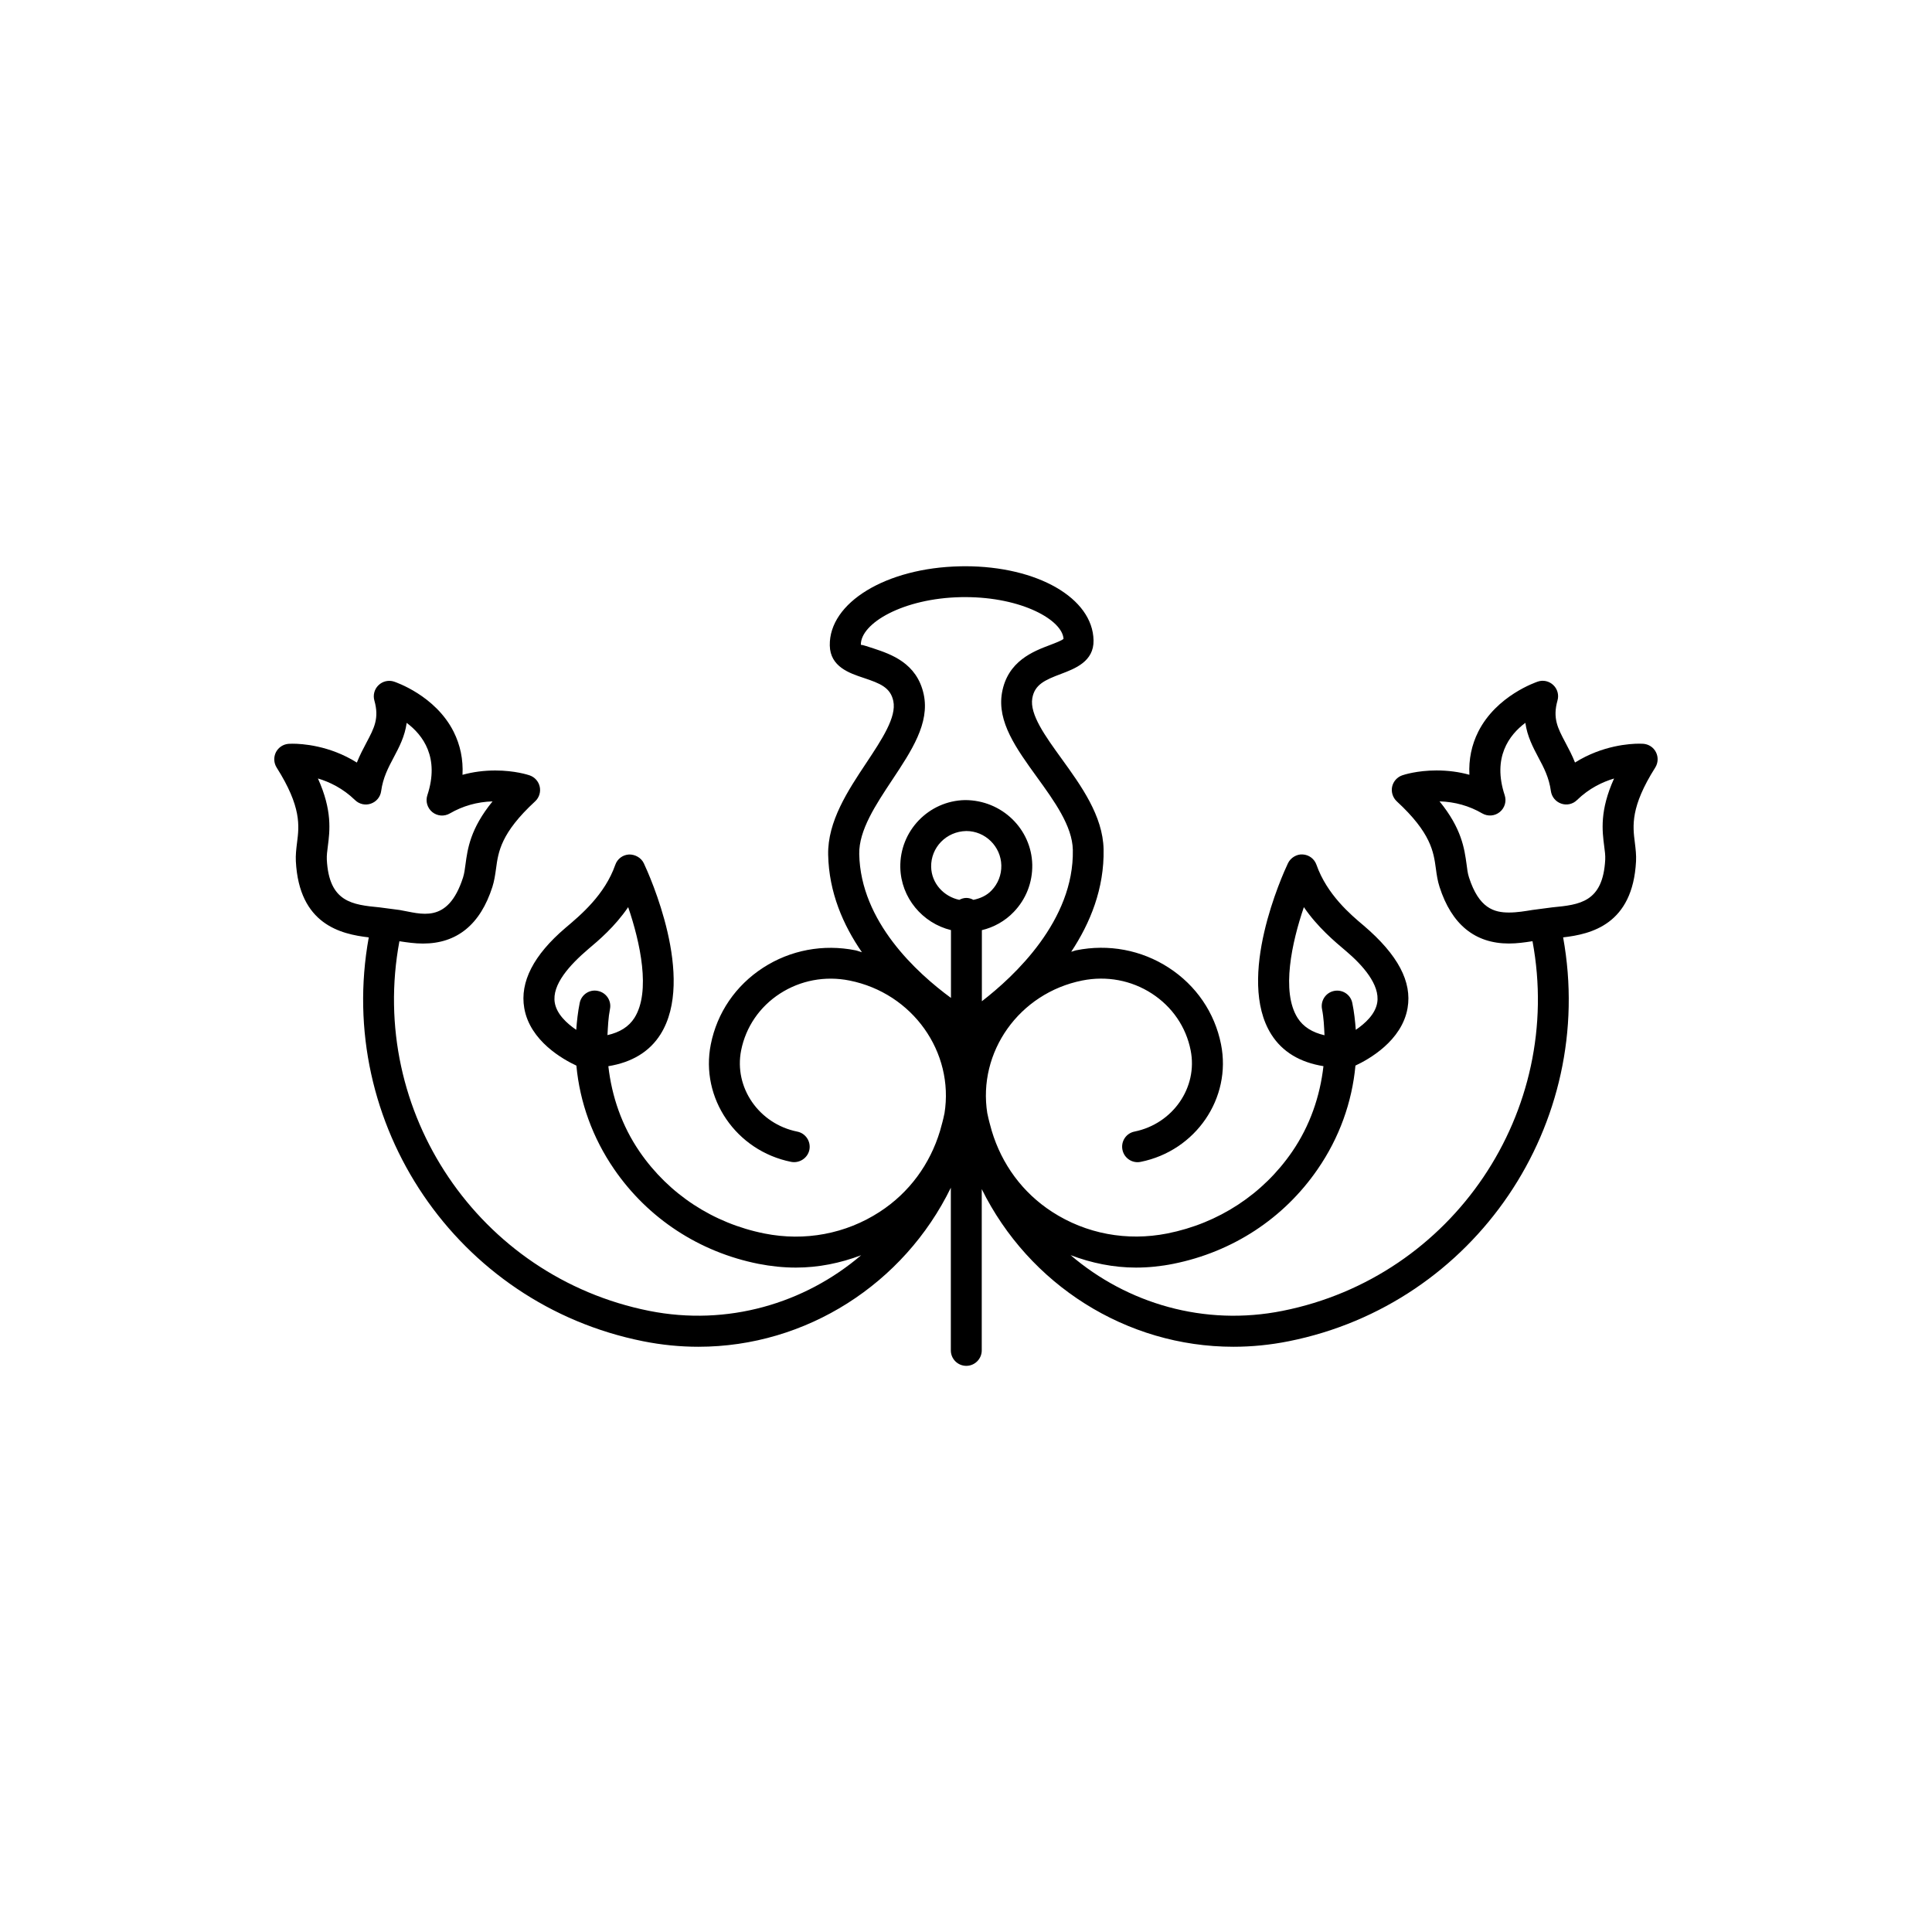
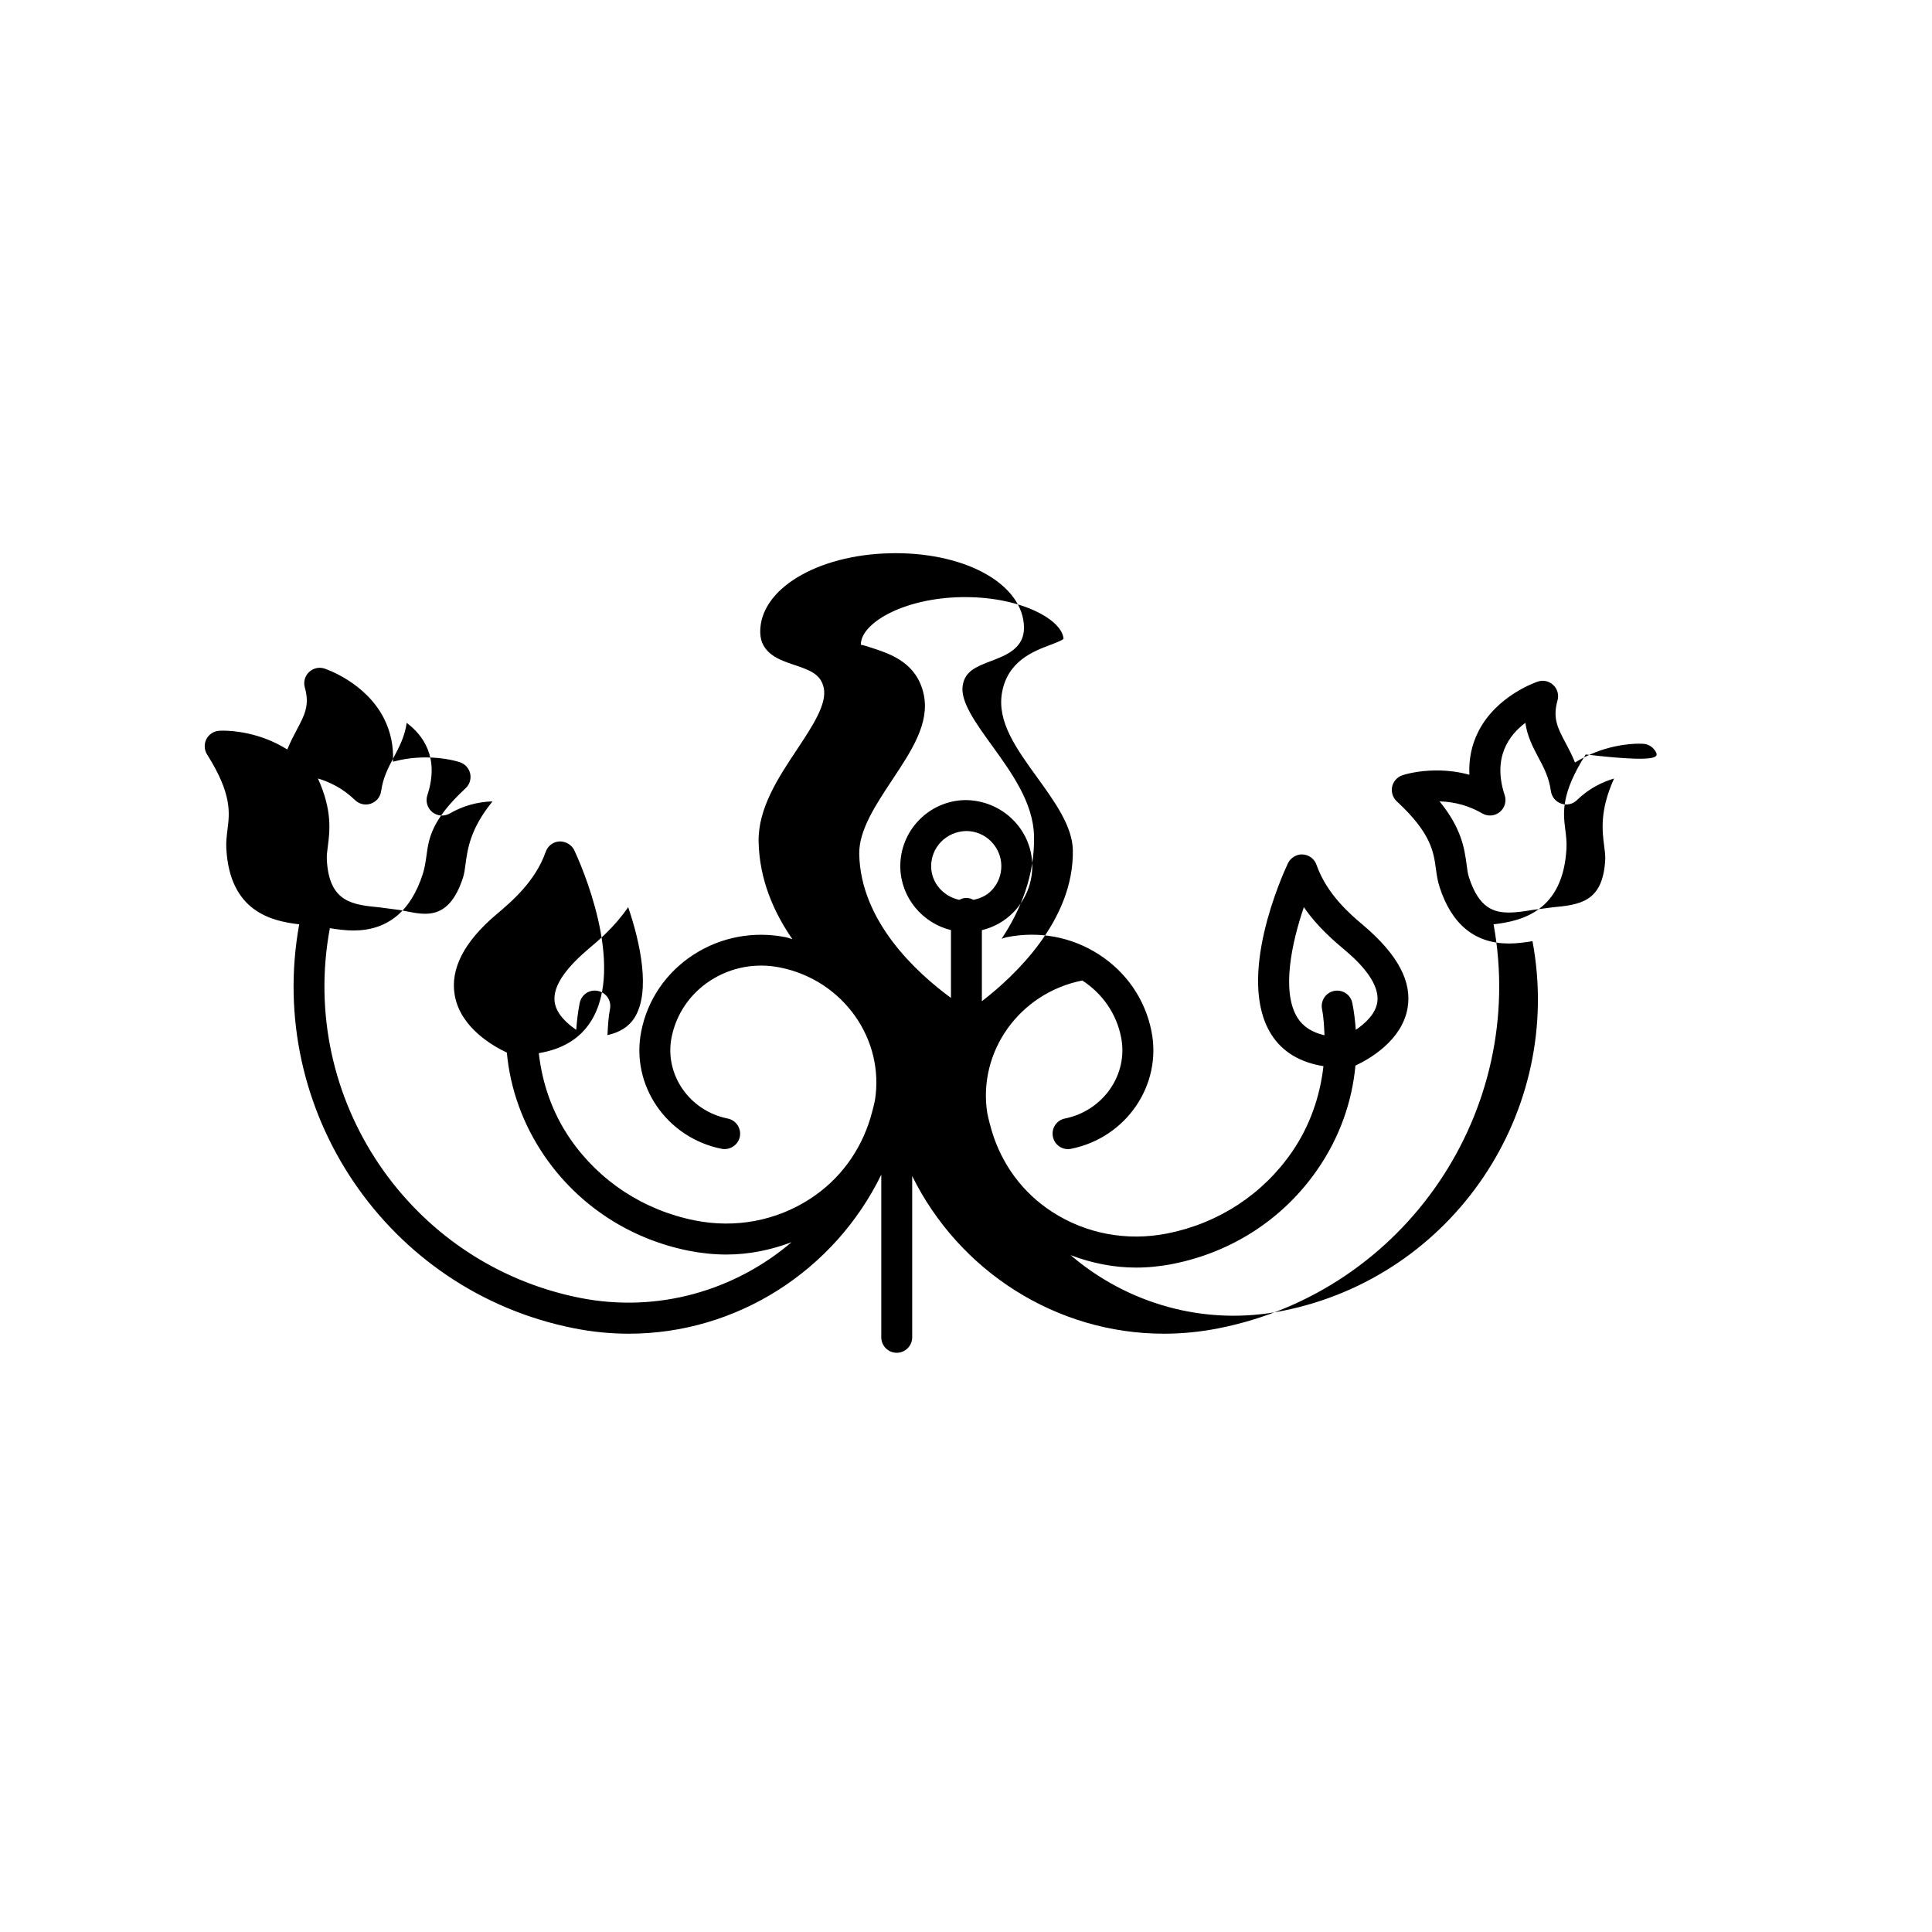
<svg xmlns="http://www.w3.org/2000/svg" version="1.1" id="Layer_1" x="0px" y="0px" width="50px" height="50px" viewBox="0 0 50 50" enable-background="new 0 0 50 50" xml:space="preserve">
  <g>
-     <path d="M42.856,19.467c-0.062-0.125-0.188-0.208-0.329-0.218c-0.009-0.001-0.091-0.003-0.101-0.003   c-0.238,0-0.952,0.041-1.665,0.488c-0.075-0.19-0.163-0.356-0.246-0.512c-0.203-0.382-0.336-0.635-0.207-1.094   c0.041-0.143-0.001-0.296-0.107-0.397c-0.107-0.104-0.263-0.139-0.401-0.092c-0.043,0.015-1.069,0.359-1.542,1.296   c-0.173,0.344-0.25,0.718-0.23,1.116c-0.271-0.075-0.556-0.112-0.85-0.112c-0.503,0-0.85,0.113-0.887,0.126   c-0.133,0.046-0.233,0.158-0.263,0.296c-0.028,0.138,0.018,0.281,0.12,0.377c0.888,0.819,0.953,1.308,1.012,1.739   c0.022,0.169,0.046,0.324,0.095,0.475c0.312,0.973,0.917,1.466,1.796,1.466c0.209,0,0.415-0.029,0.61-0.06   c0.822,4.408-2.056,8.687-6.465,9.566c-2.028,0.407-4.025-0.189-5.489-1.441c0.541,0.205,1.11,0.322,1.692,0.322   c0.321,0,0.646-0.033,0.968-0.098c1.533-0.307,2.859-1.175,3.733-2.447c0.562-0.814,0.891-1.734,0.979-2.683   c0.342-0.16,1.202-0.638,1.349-1.489c0.117-0.675-0.241-1.372-1.14-2.138c-0.331-0.278-0.945-0.796-1.218-1.57   c-0.054-0.153-0.194-0.259-0.356-0.267c-0.15-0.012-0.313,0.082-0.382,0.229c-0.142,0.299-1.349,2.969-0.432,4.426   c0.288,0.457,0.747,0.727,1.351,0.824c-0.089,0.781-0.348,1.54-0.811,2.215c-0.756,1.1-1.903,1.852-3.231,2.115   c-1.042,0.206-2.101,0.01-2.979-0.559c-0.771-0.499-1.304-1.237-1.562-2.092c-0.041-0.146-0.083-0.295-0.113-0.446   c0-0.003-0.003-0.005-0.003-0.009c-0.254-1.586,0.822-3.115,2.458-3.441c0.627-0.125,1.269-0.007,1.8,0.338   c0.527,0.342,0.884,0.862,1.004,1.469c0.192,0.959-0.46,1.902-1.453,2.103c-0.217,0.043-0.356,0.254-0.312,0.471   c0.043,0.216,0.254,0.358,0.471,0.313c1.426-0.286,2.359-1.65,2.08-3.043c-0.163-0.819-0.644-1.523-1.354-1.983   c-0.706-0.458-1.557-0.618-2.392-0.45c-0.046,0.009-0.086,0.029-0.131,0.039c0.492-0.743,0.858-1.638,0.838-2.653   c-0.018-0.866-0.583-1.646-1.081-2.336c-0.43-0.594-0.836-1.155-0.764-1.573c0.062-0.354,0.323-0.471,0.746-0.63   c0.358-0.136,0.851-0.321,0.839-0.869c-0.021-1.093-1.453-1.917-3.33-1.917l-0.123,0.002c-1.914,0.039-3.395,0.94-3.373,2.051   c0.011,0.549,0.51,0.715,0.874,0.836c0.428,0.143,0.695,0.247,0.77,0.599c0.088,0.415-0.294,0.992-0.7,1.604   c-0.471,0.708-1.004,1.511-0.986,2.377c0.02,0.971,0.387,1.817,0.874,2.521c-0.057-0.014-0.108-0.038-0.166-0.05   c-0.836-0.167-1.685-0.007-2.391,0.45c-0.71,0.46-1.191,1.164-1.354,1.982c-0.279,1.394,0.654,2.758,2.08,3.043   c0.214,0.041,0.427-0.098,0.471-0.312c0.043-0.217-0.097-0.428-0.313-0.471c-0.993-0.199-1.645-1.143-1.453-2.104   c0.121-0.604,0.478-1.127,1.004-1.468c0.53-0.343,1.17-0.464,1.8-0.338c1.636,0.326,2.713,1.856,2.458,3.44   c0,0.004-0.003,0.007-0.003,0.01c-0.03,0.152-0.072,0.299-0.113,0.445c-0.258,0.854-0.792,1.594-1.563,2.093   c-0.877,0.569-1.934,0.767-2.979,0.559c-1.328-0.265-2.476-1.017-3.231-2.116c-0.463-0.674-0.721-1.433-0.81-2.214   c0.603-0.099,1.062-0.368,1.35-0.825c0.917-1.456-0.29-4.125-0.431-4.425c-0.069-0.147-0.228-0.232-0.382-0.229   c-0.163,0.008-0.304,0.113-0.357,0.267c-0.272,0.774-0.886,1.292-1.292,1.634c-0.823,0.702-1.181,1.399-1.064,2.074   c0.147,0.853,1.007,1.329,1.349,1.489c0.088,0.947,0.418,1.867,0.979,2.683c0.875,1.272,2.201,2.142,3.734,2.447   c0.323,0.063,0.646,0.097,0.968,0.097c0.581,0,1.149-0.115,1.689-0.32c-1.463,1.248-3.458,1.844-5.486,1.44   c-4.409-0.88-7.287-5.157-6.464-9.566c0.196,0.03,0.401,0.06,0.61,0.06c0.88,0,1.484-0.493,1.796-1.465   c0.048-0.151,0.072-0.307,0.095-0.476c0.058-0.432,0.124-0.92,1.011-1.739c0.104-0.096,0.149-0.239,0.12-0.377   c-0.029-0.138-0.129-0.25-0.262-0.296c-0.038-0.013-0.384-0.126-0.887-0.126c-0.294,0-0.578,0.037-0.85,0.112   c0.02-0.398-0.057-0.771-0.23-1.116c-0.473-0.937-1.499-1.281-1.542-1.296c-0.138-0.046-0.294-0.011-0.401,0.092   c-0.107,0.102-0.148,0.255-0.108,0.397c0.13,0.46-0.004,0.712-0.207,1.094c-0.082,0.155-0.17,0.321-0.246,0.512   c-0.712-0.447-1.427-0.488-1.665-0.488c-0.01,0-0.092,0.002-0.101,0.003c-0.14,0.01-0.265,0.093-0.329,0.218   c-0.063,0.126-0.056,0.276,0.019,0.396c0.646,1.021,0.583,1.51,0.528,1.941c-0.021,0.169-0.039,0.325-0.031,0.483   c0.084,1.639,1.167,1.888,1.887,1.971c-0.875,4.821,2.277,9.489,7.1,10.452c0.48,0.096,0.959,0.143,1.431,0.143   c2.79,0,5.32-1.629,6.533-4.116v4.21c0,0.221,0.179,0.4,0.4,0.4c0.221,0,0.4-0.181,0.4-0.4v-4.174   c1.22,2.469,3.737,4.08,6.514,4.08c0.472,0,0.951-0.047,1.431-0.143c4.823-0.963,7.976-5.631,7.101-10.452   c0.72-0.083,1.803-0.332,1.887-1.971c0.008-0.158-0.01-0.314-0.031-0.483c-0.055-0.432-0.118-0.921,0.528-1.941   C42.913,19.743,42.92,19.593,42.856,19.467z M33.581,26.343c-0.429-0.679-0.147-1.957,0.163-2.866   c0.354,0.517,0.79,0.883,1.103,1.147c0.407,0.347,0.875,0.858,0.795,1.327c-0.05,0.293-0.305,0.531-0.554,0.701   c-0.018-0.23-0.043-0.463-0.09-0.693c-0.043-0.217-0.251-0.357-0.471-0.314c-0.217,0.043-0.356,0.254-0.313,0.472   c0.045,0.225,0.053,0.448,0.064,0.675C33.961,26.719,33.727,26.574,33.581,26.343z M15.472,25.645   c-0.218-0.047-0.428,0.098-0.47,0.314c-0.046,0.23-0.072,0.462-0.089,0.693c-0.249-0.17-0.504-0.408-0.555-0.699   c-0.081-0.47,0.388-0.982,0.867-1.391c0.264-0.222,0.683-0.574,1.032-1.085c0.31,0.908,0.591,2.185,0.163,2.864   c-0.146,0.231-0.38,0.376-0.699,0.448c0.013-0.227,0.021-0.45,0.065-0.675C15.83,25.898,15.689,25.688,15.472,25.645z    M8.458,22.246c-0.005-0.112,0.011-0.223,0.026-0.342c0.052-0.404,0.119-0.927-0.256-1.757c0.297,0.088,0.646,0.254,0.961,0.56   c0.108,0.105,0.268,0.142,0.409,0.091c0.143-0.049,0.246-0.174,0.266-0.323c0.048-0.352,0.184-0.606,0.327-0.877   c0.138-0.26,0.286-0.54,0.334-0.89c0.42,0.314,0.857,0.896,0.535,1.872c-0.052,0.158-0.001,0.331,0.128,0.437   c0.128,0.104,0.309,0.119,0.453,0.035c0.337-0.195,0.708-0.3,1.106-0.312c-0.575,0.705-0.646,1.227-0.7,1.631   c-0.016,0.118-0.029,0.229-0.063,0.337c-0.396,1.231-1.099,0.933-1.64,0.843l-0.518-0.068C9.122,23.414,8.515,23.354,8.458,22.246z    M25.192,23.288c-0.055-0.029-0.116-0.05-0.183-0.05c-0.067,0-0.127,0.021-0.183,0.05c-0.403-0.086-0.719-0.427-0.728-0.854   c-0.009-0.501,0.39-0.917,0.91-0.927c0.49,0,0.896,0.399,0.906,0.89c0.005,0.243-0.085,0.474-0.254,0.649   C25.534,23.179,25.368,23.251,25.192,23.288z M25.409,24.073c0.312-0.075,0.6-0.234,0.828-0.473   c0.317-0.33,0.486-0.763,0.478-1.221c-0.02-0.922-0.784-1.673-1.741-1.673l0,0c-0.941,0.019-1.692,0.8-1.674,1.743   c0.016,0.786,0.576,1.443,1.311,1.622v1.755c-0.886-0.65-2.339-1.975-2.374-3.722c-0.012-0.616,0.428-1.278,0.853-1.919   c0.501-0.755,0.975-1.469,0.816-2.214c-0.175-0.815-0.852-1.041-1.3-1.19c-0.113-0.037-0.28-0.093-0.32-0.093   c-0.003,0-0.005,0-0.007,0.001c-0.011-0.558,1.094-1.205,2.589-1.235l0.107-0.001c1.478,0,2.52,0.597,2.549,1.08   c-0.041,0.043-0.222,0.111-0.342,0.157c-0.441,0.166-1.108,0.419-1.251,1.242c-0.129,0.75,0.373,1.443,0.904,2.178   c0.451,0.623,0.917,1.268,0.93,1.884c0.036,1.827-1.515,3.271-2.354,3.918v-1.839H25.409z M41.517,21.904   c0.016,0.119,0.031,0.229,0.026,0.341c-0.058,1.109-0.665,1.169-1.368,1.237l-0.518,0.068c-0.189,0.031-0.396,0.066-0.605,0.066   c-0.386,0-0.778-0.11-1.035-0.91c-0.035-0.106-0.047-0.218-0.062-0.336c-0.056-0.404-0.125-0.926-0.7-1.631   c0.397,0.012,0.77,0.116,1.105,0.312c0.146,0.084,0.324,0.069,0.453-0.035c0.129-0.105,0.181-0.278,0.128-0.437   c-0.322-0.977,0.115-1.558,0.535-1.872c0.049,0.35,0.197,0.63,0.334,0.89c0.145,0.27,0.279,0.525,0.327,0.877   c0.021,0.149,0.124,0.274,0.266,0.323c0.143,0.051,0.302,0.015,0.409-0.091c0.313-0.304,0.659-0.469,0.96-0.558   C41.397,20.978,41.465,21.5,41.517,21.904z" />
+     <path d="M42.856,19.467c-0.062-0.125-0.188-0.208-0.329-0.218c-0.009-0.001-0.091-0.003-0.101-0.003   c-0.238,0-0.952,0.041-1.665,0.488c-0.075-0.19-0.163-0.356-0.246-0.512c-0.203-0.382-0.336-0.635-0.207-1.094   c0.041-0.143-0.001-0.296-0.107-0.397c-0.107-0.104-0.263-0.139-0.401-0.092c-0.043,0.015-1.069,0.359-1.542,1.296   c-0.173,0.344-0.25,0.718-0.23,1.116c-0.271-0.075-0.556-0.112-0.85-0.112c-0.503,0-0.85,0.113-0.887,0.126   c-0.133,0.046-0.233,0.158-0.263,0.296c-0.028,0.138,0.018,0.281,0.12,0.377c0.888,0.819,0.953,1.308,1.012,1.739   c0.022,0.169,0.046,0.324,0.095,0.475c0.312,0.973,0.917,1.466,1.796,1.466c0.209,0,0.415-0.029,0.61-0.06   c0.822,4.408-2.056,8.687-6.465,9.566c-2.028,0.407-4.025-0.189-5.489-1.441c0.541,0.205,1.11,0.322,1.692,0.322   c0.321,0,0.646-0.033,0.968-0.098c1.533-0.307,2.859-1.175,3.733-2.447c0.562-0.814,0.891-1.734,0.979-2.683   c0.342-0.16,1.202-0.638,1.349-1.489c0.117-0.675-0.241-1.372-1.14-2.138c-0.331-0.278-0.945-0.796-1.218-1.57   c-0.054-0.153-0.194-0.259-0.356-0.267c-0.15-0.012-0.313,0.082-0.382,0.229c-0.142,0.299-1.349,2.969-0.432,4.426   c0.288,0.457,0.747,0.727,1.351,0.824c-0.089,0.781-0.348,1.54-0.811,2.215c-0.756,1.1-1.903,1.852-3.231,2.115   c-1.042,0.206-2.101,0.01-2.979-0.559c-0.771-0.499-1.304-1.237-1.562-2.092c-0.041-0.146-0.083-0.295-0.113-0.446   c0-0.003-0.003-0.005-0.003-0.009c-0.254-1.586,0.822-3.115,2.458-3.441c0.527,0.342,0.884,0.862,1.004,1.469c0.192,0.959-0.46,1.902-1.453,2.103c-0.217,0.043-0.356,0.254-0.312,0.471   c0.043,0.216,0.254,0.358,0.471,0.313c1.426-0.286,2.359-1.65,2.08-3.043c-0.163-0.819-0.644-1.523-1.354-1.983   c-0.706-0.458-1.557-0.618-2.392-0.45c-0.046,0.009-0.086,0.029-0.131,0.039c0.492-0.743,0.858-1.638,0.838-2.653   c-0.018-0.866-0.583-1.646-1.081-2.336c-0.43-0.594-0.836-1.155-0.764-1.573c0.062-0.354,0.323-0.471,0.746-0.63   c0.358-0.136,0.851-0.321,0.839-0.869c-0.021-1.093-1.453-1.917-3.33-1.917l-0.123,0.002c-1.914,0.039-3.395,0.94-3.373,2.051   c0.011,0.549,0.51,0.715,0.874,0.836c0.428,0.143,0.695,0.247,0.77,0.599c0.088,0.415-0.294,0.992-0.7,1.604   c-0.471,0.708-1.004,1.511-0.986,2.377c0.02,0.971,0.387,1.817,0.874,2.521c-0.057-0.014-0.108-0.038-0.166-0.05   c-0.836-0.167-1.685-0.007-2.391,0.45c-0.71,0.46-1.191,1.164-1.354,1.982c-0.279,1.394,0.654,2.758,2.08,3.043   c0.214,0.041,0.427-0.098,0.471-0.312c0.043-0.217-0.097-0.428-0.313-0.471c-0.993-0.199-1.645-1.143-1.453-2.104   c0.121-0.604,0.478-1.127,1.004-1.468c0.53-0.343,1.17-0.464,1.8-0.338c1.636,0.326,2.713,1.856,2.458,3.44   c0,0.004-0.003,0.007-0.003,0.01c-0.03,0.152-0.072,0.299-0.113,0.445c-0.258,0.854-0.792,1.594-1.563,2.093   c-0.877,0.569-1.934,0.767-2.979,0.559c-1.328-0.265-2.476-1.017-3.231-2.116c-0.463-0.674-0.721-1.433-0.81-2.214   c0.603-0.099,1.062-0.368,1.35-0.825c0.917-1.456-0.29-4.125-0.431-4.425c-0.069-0.147-0.228-0.232-0.382-0.229   c-0.163,0.008-0.304,0.113-0.357,0.267c-0.272,0.774-0.886,1.292-1.292,1.634c-0.823,0.702-1.181,1.399-1.064,2.074   c0.147,0.853,1.007,1.329,1.349,1.489c0.088,0.947,0.418,1.867,0.979,2.683c0.875,1.272,2.201,2.142,3.734,2.447   c0.323,0.063,0.646,0.097,0.968,0.097c0.581,0,1.149-0.115,1.689-0.32c-1.463,1.248-3.458,1.844-5.486,1.44   c-4.409-0.88-7.287-5.157-6.464-9.566c0.196,0.03,0.401,0.06,0.61,0.06c0.88,0,1.484-0.493,1.796-1.465   c0.048-0.151,0.072-0.307,0.095-0.476c0.058-0.432,0.124-0.92,1.011-1.739c0.104-0.096,0.149-0.239,0.12-0.377   c-0.029-0.138-0.129-0.25-0.262-0.296c-0.038-0.013-0.384-0.126-0.887-0.126c-0.294,0-0.578,0.037-0.85,0.112   c0.02-0.398-0.057-0.771-0.23-1.116c-0.473-0.937-1.499-1.281-1.542-1.296c-0.138-0.046-0.294-0.011-0.401,0.092   c-0.107,0.102-0.148,0.255-0.108,0.397c0.13,0.46-0.004,0.712-0.207,1.094c-0.082,0.155-0.17,0.321-0.246,0.512   c-0.712-0.447-1.427-0.488-1.665-0.488c-0.01,0-0.092,0.002-0.101,0.003c-0.14,0.01-0.265,0.093-0.329,0.218   c-0.063,0.126-0.056,0.276,0.019,0.396c0.646,1.021,0.583,1.51,0.528,1.941c-0.021,0.169-0.039,0.325-0.031,0.483   c0.084,1.639,1.167,1.888,1.887,1.971c-0.875,4.821,2.277,9.489,7.1,10.452c0.48,0.096,0.959,0.143,1.431,0.143   c2.79,0,5.32-1.629,6.533-4.116v4.21c0,0.221,0.179,0.4,0.4,0.4c0.221,0,0.4-0.181,0.4-0.4v-4.174   c1.22,2.469,3.737,4.08,6.514,4.08c0.472,0,0.951-0.047,1.431-0.143c4.823-0.963,7.976-5.631,7.101-10.452   c0.72-0.083,1.803-0.332,1.887-1.971c0.008-0.158-0.01-0.314-0.031-0.483c-0.055-0.432-0.118-0.921,0.528-1.941   C42.913,19.743,42.92,19.593,42.856,19.467z M33.581,26.343c-0.429-0.679-0.147-1.957,0.163-2.866   c0.354,0.517,0.79,0.883,1.103,1.147c0.407,0.347,0.875,0.858,0.795,1.327c-0.05,0.293-0.305,0.531-0.554,0.701   c-0.018-0.23-0.043-0.463-0.09-0.693c-0.043-0.217-0.251-0.357-0.471-0.314c-0.217,0.043-0.356,0.254-0.313,0.472   c0.045,0.225,0.053,0.448,0.064,0.675C33.961,26.719,33.727,26.574,33.581,26.343z M15.472,25.645   c-0.218-0.047-0.428,0.098-0.47,0.314c-0.046,0.23-0.072,0.462-0.089,0.693c-0.249-0.17-0.504-0.408-0.555-0.699   c-0.081-0.47,0.388-0.982,0.867-1.391c0.264-0.222,0.683-0.574,1.032-1.085c0.31,0.908,0.591,2.185,0.163,2.864   c-0.146,0.231-0.38,0.376-0.699,0.448c0.013-0.227,0.021-0.45,0.065-0.675C15.83,25.898,15.689,25.688,15.472,25.645z    M8.458,22.246c-0.005-0.112,0.011-0.223,0.026-0.342c0.052-0.404,0.119-0.927-0.256-1.757c0.297,0.088,0.646,0.254,0.961,0.56   c0.108,0.105,0.268,0.142,0.409,0.091c0.143-0.049,0.246-0.174,0.266-0.323c0.048-0.352,0.184-0.606,0.327-0.877   c0.138-0.26,0.286-0.54,0.334-0.89c0.42,0.314,0.857,0.896,0.535,1.872c-0.052,0.158-0.001,0.331,0.128,0.437   c0.128,0.104,0.309,0.119,0.453,0.035c0.337-0.195,0.708-0.3,1.106-0.312c-0.575,0.705-0.646,1.227-0.7,1.631   c-0.016,0.118-0.029,0.229-0.063,0.337c-0.396,1.231-1.099,0.933-1.64,0.843l-0.518-0.068C9.122,23.414,8.515,23.354,8.458,22.246z    M25.192,23.288c-0.055-0.029-0.116-0.05-0.183-0.05c-0.067,0-0.127,0.021-0.183,0.05c-0.403-0.086-0.719-0.427-0.728-0.854   c-0.009-0.501,0.39-0.917,0.91-0.927c0.49,0,0.896,0.399,0.906,0.89c0.005,0.243-0.085,0.474-0.254,0.649   C25.534,23.179,25.368,23.251,25.192,23.288z M25.409,24.073c0.312-0.075,0.6-0.234,0.828-0.473   c0.317-0.33,0.486-0.763,0.478-1.221c-0.02-0.922-0.784-1.673-1.741-1.673l0,0c-0.941,0.019-1.692,0.8-1.674,1.743   c0.016,0.786,0.576,1.443,1.311,1.622v1.755c-0.886-0.65-2.339-1.975-2.374-3.722c-0.012-0.616,0.428-1.278,0.853-1.919   c0.501-0.755,0.975-1.469,0.816-2.214c-0.175-0.815-0.852-1.041-1.3-1.19c-0.113-0.037-0.28-0.093-0.32-0.093   c-0.003,0-0.005,0-0.007,0.001c-0.011-0.558,1.094-1.205,2.589-1.235l0.107-0.001c1.478,0,2.52,0.597,2.549,1.08   c-0.041,0.043-0.222,0.111-0.342,0.157c-0.441,0.166-1.108,0.419-1.251,1.242c-0.129,0.75,0.373,1.443,0.904,2.178   c0.451,0.623,0.917,1.268,0.93,1.884c0.036,1.827-1.515,3.271-2.354,3.918v-1.839H25.409z M41.517,21.904   c0.016,0.119,0.031,0.229,0.026,0.341c-0.058,1.109-0.665,1.169-1.368,1.237l-0.518,0.068c-0.189,0.031-0.396,0.066-0.605,0.066   c-0.386,0-0.778-0.11-1.035-0.91c-0.035-0.106-0.047-0.218-0.062-0.336c-0.056-0.404-0.125-0.926-0.7-1.631   c0.397,0.012,0.77,0.116,1.105,0.312c0.146,0.084,0.324,0.069,0.453-0.035c0.129-0.105,0.181-0.278,0.128-0.437   c-0.322-0.977,0.115-1.558,0.535-1.872c0.049,0.35,0.197,0.63,0.334,0.89c0.145,0.27,0.279,0.525,0.327,0.877   c0.021,0.149,0.124,0.274,0.266,0.323c0.143,0.051,0.302,0.015,0.409-0.091c0.313-0.304,0.659-0.469,0.96-0.558   C41.397,20.978,41.465,21.5,41.517,21.904z" />
  </g>
</svg>